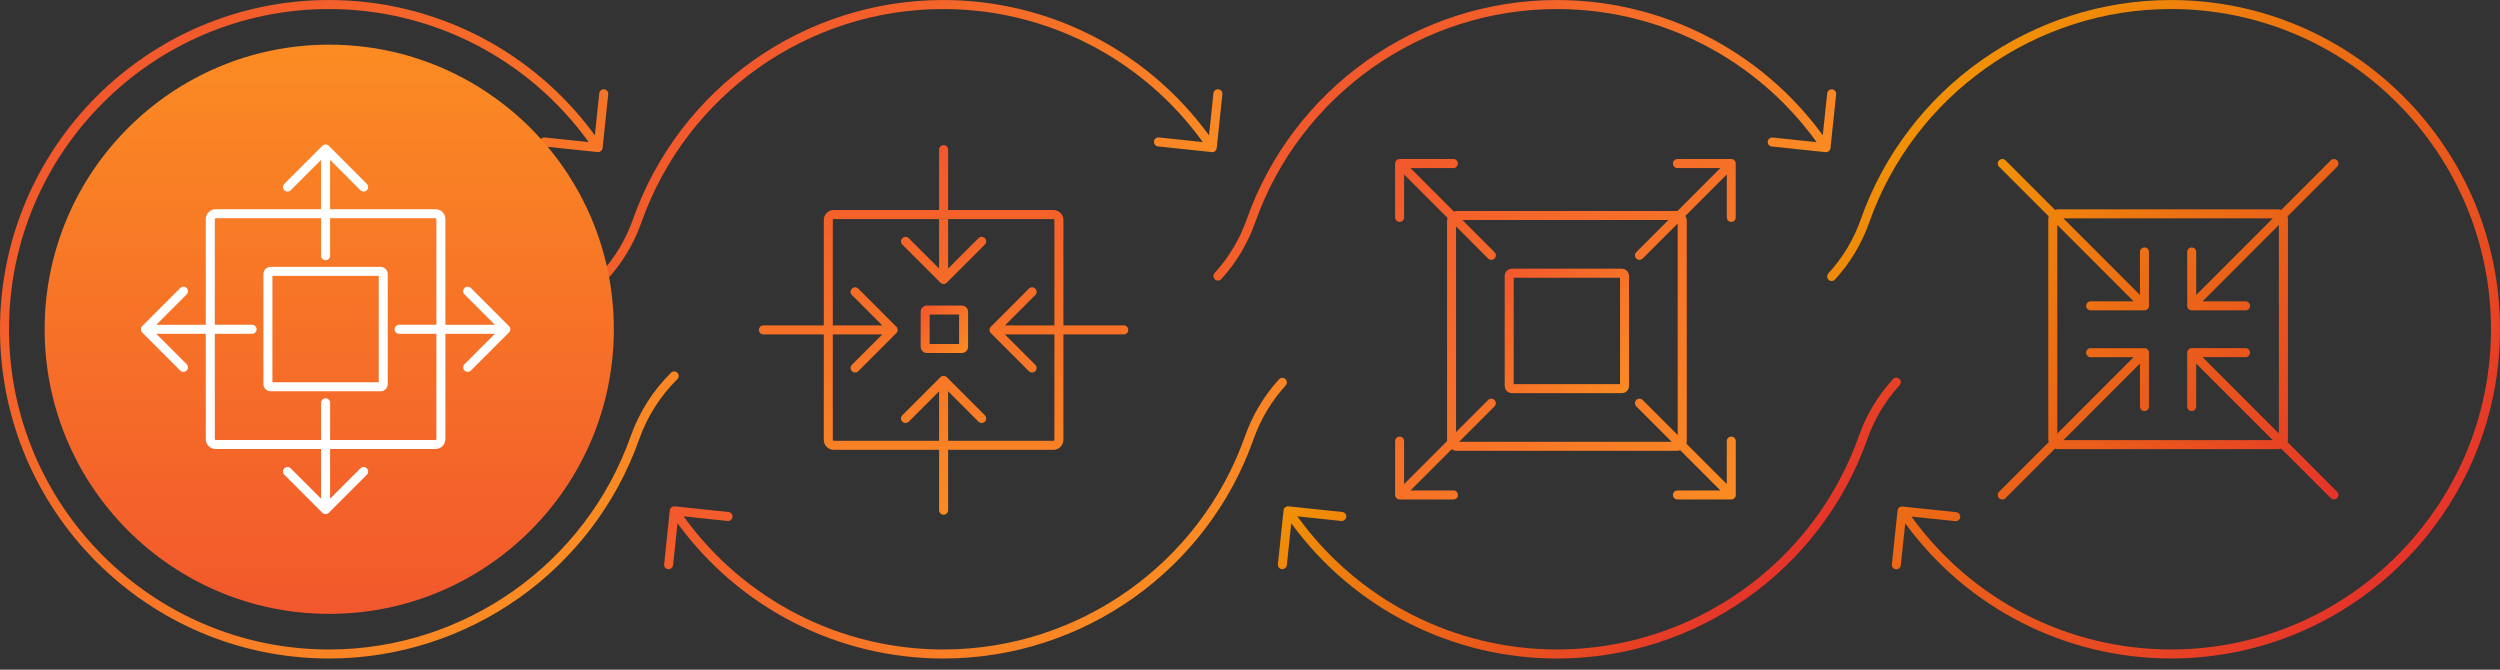
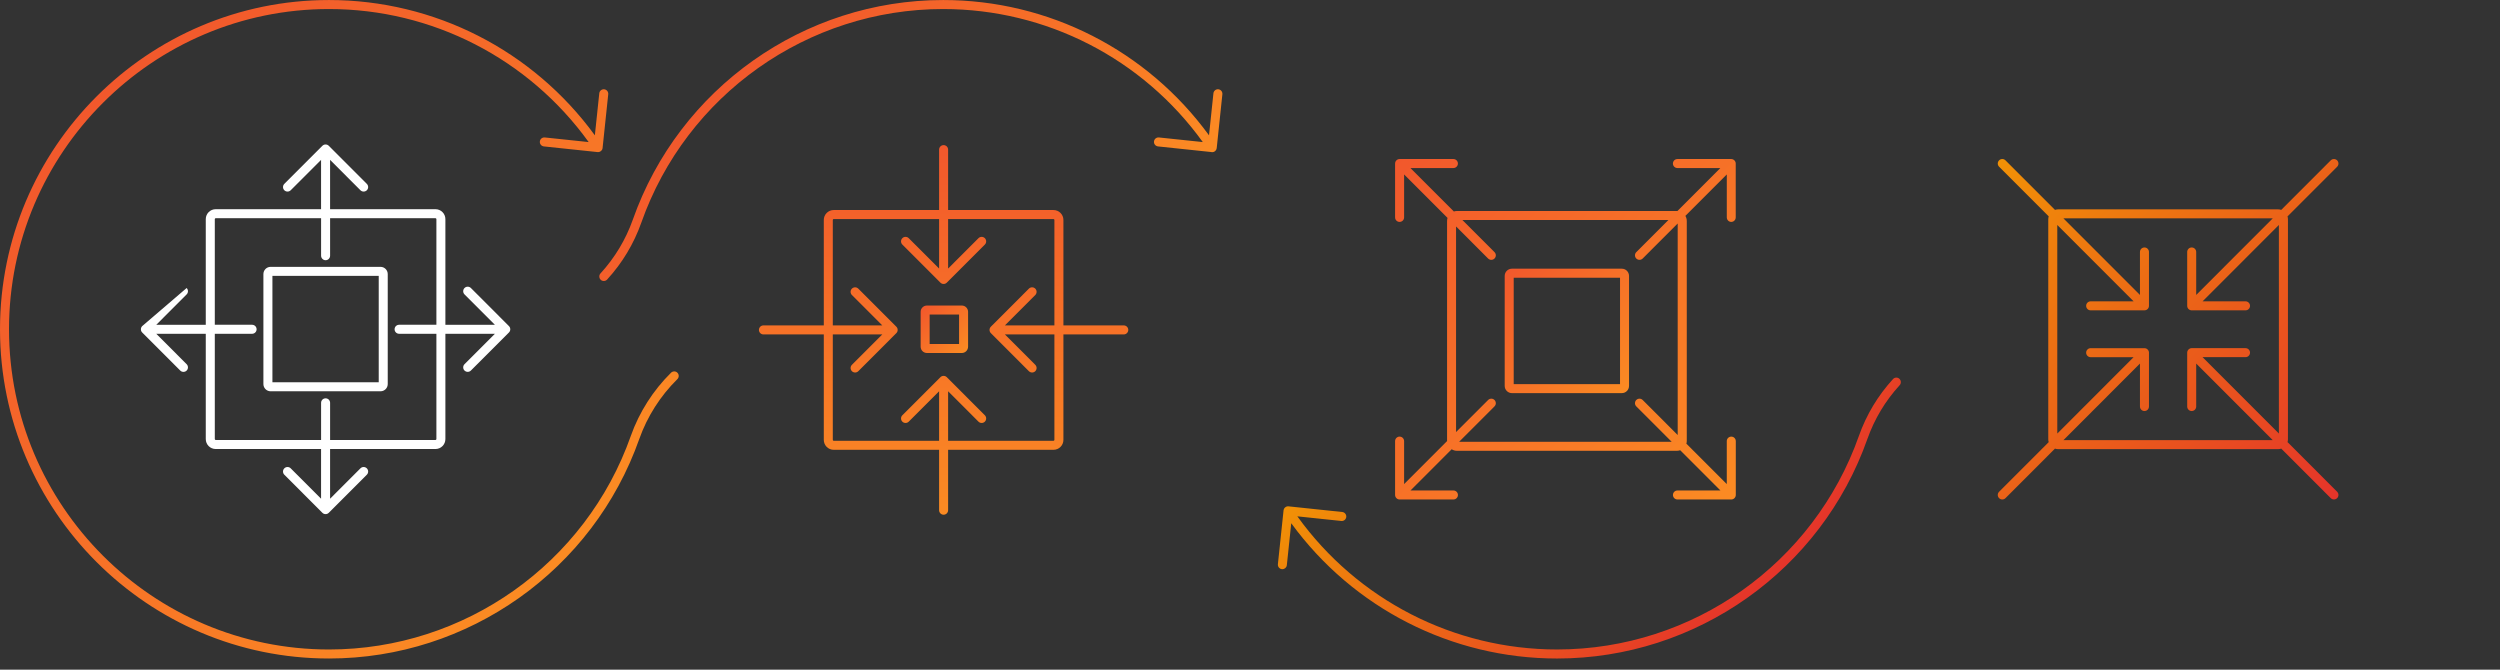
<svg xmlns="http://www.w3.org/2000/svg" width="224" height="60" viewBox="0 0 224 60" fill="none">
  <rect x="0" y="0" width="224" height="60" fill="#333333" stroke="none" />
  <path d="M53.828 25.073C53.905 25.144 54.002 25.179 54.1 25.179C54.21 25.179 54.319 25.136 54.398 25.048C55.758 23.561 56.788 21.849 57.459 19.958C61.495 8.504 72.364 0.81 84.505 0.81C93.747 0.81 102.378 5.249 107.77 12.729L103.841 12.316C103.62 12.293 103.421 12.453 103.397 12.675C103.374 12.896 103.534 13.095 103.756 13.119L108.498 13.619C108.61 13.651 108.734 13.638 108.837 13.567C108.871 13.544 108.897 13.517 108.921 13.488C108.925 13.483 108.928 13.48 108.933 13.475C108.942 13.462 108.95 13.45 108.958 13.436C108.968 13.42 108.976 13.404 108.984 13.387L108.988 13.381C109.002 13.345 109.015 13.307 109.018 13.266L109.525 8.444C109.548 8.223 109.388 8.024 109.167 8C108.944 7.976 108.747 8.137 108.723 8.359L108.327 12.125C102.78 4.515 93.954 0.002 84.505 0.002C72.022 0.002 60.846 7.913 56.698 19.687C56.063 21.474 55.089 23.094 53.803 24.5C53.653 24.665 53.664 24.921 53.829 25.071L53.828 25.073Z" fill="url(#paint0_linear_1572_3418)" />
-   <path d="M194.521 0.002C182.038 0.002 170.862 7.913 166.714 19.687C166.079 21.474 165.105 23.094 163.82 24.5C163.669 24.665 163.681 24.921 163.846 25.071C164.01 25.221 164.266 25.21 164.416 25.045C165.776 23.558 166.805 21.846 167.475 19.955C171.512 8.503 182.381 0.808 194.521 0.808C210.33 0.808 223.192 13.68 223.192 29.5C223.192 45.32 210.33 58.192 194.521 58.192C185.285 58.192 176.656 53.756 171.263 46.282L175.194 46.696C175.416 46.72 175.614 46.558 175.639 46.337C175.661 46.115 175.501 45.917 175.28 45.892L170.462 45.385C170.45 45.385 170.439 45.385 170.428 45.385H170.425C170.331 45.385 170.239 45.414 170.166 45.472C170.084 45.54 170.03 45.637 170.019 45.744L169.512 50.566C169.489 50.787 169.649 50.986 169.871 51.01C169.885 51.01 169.9 51.012 169.913 51.012C170.116 51.012 170.292 50.858 170.313 50.65L170.709 46.888C176.259 54.49 185.082 58.998 194.521 58.998C210.776 58.998 224 45.765 224 29.498C224 13.232 210.776 0.002 194.521 0.002Z" fill="url(#paint1_linear_1572_3418)" />
-   <path d="M115.168 33.961C115.003 33.811 114.748 33.824 114.597 33.989C113.252 35.469 112.233 37.17 111.567 39.047C107.532 50.499 96.663 58.193 84.521 58.193C75.275 58.193 66.641 53.75 61.25 46.264L65.189 46.679C65.411 46.704 65.609 46.542 65.633 46.321C65.658 46.099 65.496 45.9 65.275 45.876L60.457 45.369C60.457 45.369 60.444 45.369 60.437 45.369C60.423 45.369 60.408 45.369 60.394 45.369C60.381 45.369 60.368 45.37 60.355 45.372C60.342 45.373 60.329 45.377 60.316 45.38C60.303 45.383 60.29 45.386 60.277 45.391C60.266 45.396 60.255 45.401 60.243 45.406C60.23 45.412 60.218 45.419 60.206 45.427C60.2 45.43 60.193 45.433 60.188 45.437C60.184 45.44 60.18 45.445 60.175 45.448C60.164 45.456 60.154 45.464 60.145 45.474C60.135 45.483 60.125 45.493 60.116 45.503C60.108 45.511 60.101 45.52 60.095 45.53C60.085 45.542 60.077 45.554 60.069 45.567C60.064 45.577 60.059 45.585 60.054 45.595C60.048 45.609 60.041 45.624 60.035 45.639C60.032 45.648 60.029 45.658 60.027 45.668C60.022 45.684 60.019 45.702 60.017 45.718C60.017 45.723 60.016 45.726 60.014 45.731L59.507 50.553C59.484 50.774 59.644 50.973 59.865 50.997C59.88 50.997 59.894 50.999 59.907 50.999C60.111 50.999 60.287 50.845 60.308 50.637L60.704 46.883C66.254 54.492 75.076 59.003 84.524 59.003C97.007 59.003 108.183 51.092 112.331 39.318C112.961 37.543 113.925 35.935 115.198 34.535C115.348 34.37 115.337 34.115 115.171 33.965L115.168 33.961Z" fill="url(#paint2_linear_1572_3418)" />
-   <path d="M108.857 25.037C108.934 25.108 109.031 25.142 109.128 25.142C109.238 25.142 109.348 25.097 109.427 25.01C110.771 23.531 111.788 21.832 112.454 19.957C116.49 8.504 127.36 0.81 139.5 0.81C148.746 0.81 157.38 5.252 162.771 12.738L158.833 12.322C158.614 12.3 158.413 12.46 158.389 12.681C158.366 12.902 158.526 13.101 158.748 13.126L163.566 13.633C163.566 13.633 163.577 13.633 163.582 13.633C163.631 13.636 163.678 13.63 163.726 13.615C163.734 13.614 163.741 13.612 163.749 13.609C163.762 13.604 163.774 13.598 163.787 13.591C163.799 13.586 163.808 13.58 163.82 13.573C163.825 13.57 163.831 13.569 163.836 13.565C163.841 13.562 163.846 13.557 163.85 13.554C163.855 13.551 163.86 13.547 163.865 13.544C163.87 13.539 163.875 13.534 163.879 13.53C163.891 13.52 163.9 13.51 163.91 13.499C163.918 13.489 163.926 13.48 163.934 13.468C163.942 13.459 163.949 13.447 163.955 13.436C163.963 13.423 163.97 13.41 163.975 13.397C163.98 13.387 163.983 13.378 163.988 13.368C163.994 13.352 163.997 13.337 164.002 13.321C164.004 13.313 164.005 13.303 164.007 13.295C164.007 13.287 164.012 13.279 164.012 13.271L164.519 8.449C164.542 8.228 164.382 8.029 164.16 8.005C163.939 7.982 163.741 8.142 163.716 8.364L163.321 12.118C157.77 4.513 148.946 0.002 139.5 0.002C127.017 0.002 115.841 7.913 111.693 19.687C111.065 21.458 110.1 23.067 108.831 24.466C108.681 24.631 108.694 24.887 108.858 25.037H108.857Z" fill="url(#paint3_linear_1572_3418)" />
  <path d="M60.699 33.399C60.542 33.239 60.287 33.237 60.127 33.394C58.521 34.977 57.276 36.931 56.525 39.047C52.488 50.499 41.619 58.194 29.479 58.194C13.67 58.194 0.808 45.322 0.808 29.502C0.808 13.682 13.67 0.81 29.479 0.81C38.72 0.81 47.352 5.25 52.744 12.729L48.815 12.316C48.592 12.293 48.395 12.453 48.371 12.675C48.347 12.896 48.508 13.095 48.73 13.119L53.548 13.627C53.562 13.627 53.577 13.628 53.59 13.628C53.794 13.628 53.97 13.475 53.991 13.266L54.498 8.444C54.52 8.223 54.361 8.024 54.139 8C53.918 7.976 53.719 8.137 53.695 8.359L53.299 12.125C47.752 4.515 38.926 0.002 29.479 0.002C13.224 0.002 0 13.236 0 29.502C0 45.768 13.224 59.002 29.479 59.002C41.962 59.002 53.138 51.091 57.286 39.317C57.995 37.317 59.174 35.468 60.692 33.971C60.851 33.814 60.854 33.559 60.697 33.399H60.699Z" fill="url(#paint4_linear_1572_3418)" />
  <path d="M170.184 33.939C170.019 33.788 169.764 33.8 169.614 33.965C168.257 35.45 167.231 37.159 166.561 39.047C162.524 50.499 151.655 58.193 139.515 58.193C130.269 58.193 121.635 53.75 116.243 46.264L120.181 46.679C120.403 46.704 120.601 46.542 120.626 46.321C120.648 46.099 120.488 45.9 120.267 45.876L115.449 45.368C115.449 45.368 115.436 45.368 115.431 45.368C115.416 45.368 115.402 45.368 115.389 45.368C115.374 45.368 115.361 45.37 115.347 45.372C115.336 45.373 115.324 45.375 115.315 45.378C115.298 45.382 115.284 45.386 115.268 45.393C115.26 45.396 115.25 45.399 115.242 45.404C115.226 45.412 115.21 45.42 115.193 45.43C115.19 45.433 115.185 45.433 115.182 45.436C115.179 45.438 115.177 45.441 115.174 45.444C115.159 45.456 115.145 45.467 115.13 45.48C115.124 45.486 115.119 45.491 115.113 45.498C115.1 45.511 115.088 45.525 115.079 45.54C115.074 45.546 115.069 45.553 115.066 45.559C115.056 45.575 115.048 45.592 115.04 45.609C115.037 45.616 115.033 45.622 115.032 45.629C115.025 45.647 115.021 45.664 115.016 45.684C115.016 45.69 115.012 45.698 115.011 45.705C115.011 45.713 115.006 45.721 115.006 45.731L114.499 50.552C114.476 50.774 114.636 50.973 114.857 50.997C114.872 50.997 114.887 50.999 114.899 50.999C115.103 50.999 115.279 50.845 115.3 50.636L115.696 46.882C121.246 54.492 130.07 59.003 139.516 59.003C151.999 59.003 163.175 51.092 167.323 39.318C167.956 37.534 168.927 35.917 170.211 34.513C170.362 34.348 170.35 34.092 170.185 33.942L170.184 33.939Z" fill="url(#paint5_linear_1572_3418)" />
  <path d="M179.119 44.635C179.198 44.714 179.301 44.753 179.405 44.753C179.508 44.753 179.611 44.714 179.691 44.635L184.126 40.196C184.217 40.227 184.313 40.244 184.415 40.244H204.11C204.212 40.244 204.309 40.227 204.399 40.194L208.835 44.633C208.914 44.712 209.017 44.751 209.121 44.751C209.224 44.751 209.328 44.712 209.407 44.633C209.565 44.475 209.565 44.219 209.407 44.061L204.962 39.612C204.986 39.53 205 39.444 205 39.354V19.648C205 19.557 204.987 19.472 204.962 19.389L209.407 14.941C209.565 14.782 209.565 14.527 209.407 14.368C209.248 14.21 208.993 14.21 208.835 14.368L204.399 18.807C204.309 18.776 204.212 18.757 204.11 18.757H184.415C184.313 18.757 184.217 18.775 184.126 18.806L179.691 14.367C179.532 14.208 179.277 14.208 179.119 14.367C178.96 14.525 178.96 14.781 179.119 14.939L183.564 19.387C183.54 19.47 183.525 19.557 183.525 19.646V39.355C183.525 39.446 183.538 39.532 183.564 39.614L179.119 44.062C178.96 44.221 178.96 44.476 179.119 44.635ZM184.333 20.157L191.17 26.999H187.323C187.1 26.999 186.919 27.18 186.919 27.403C186.919 27.627 187.1 27.808 187.323 27.808H192.144C192.17 27.808 192.198 27.804 192.223 27.799C192.236 27.796 192.248 27.793 192.259 27.788C192.272 27.785 192.286 27.782 192.299 27.775C192.314 27.769 192.327 27.761 192.34 27.754C192.349 27.749 192.359 27.744 192.369 27.738C192.412 27.709 192.451 27.67 192.48 27.627C192.487 27.617 192.492 27.607 192.496 27.597C192.505 27.584 192.511 27.572 192.517 27.557C192.522 27.544 192.526 27.531 192.53 27.517C192.534 27.505 192.538 27.494 192.54 27.481C192.545 27.455 192.548 27.428 192.548 27.402V22.577C192.548 22.354 192.367 22.173 192.144 22.173C191.921 22.173 191.74 22.354 191.74 22.577V26.427L184.882 19.564H203.639L196.78 26.427V22.577C196.78 22.354 196.599 22.173 196.376 22.173C196.153 22.173 195.973 22.354 195.973 22.577V27.402C195.973 27.428 195.976 27.455 195.981 27.481C195.982 27.492 195.987 27.504 195.99 27.517C195.994 27.529 195.997 27.544 196.003 27.557C196.01 27.572 196.016 27.583 196.024 27.597C196.029 27.607 196.034 27.618 196.04 27.627C196.069 27.67 196.108 27.709 196.152 27.738C196.162 27.744 196.171 27.748 196.181 27.754C196.194 27.762 196.207 27.77 196.221 27.775C196.234 27.78 196.247 27.783 196.262 27.788C196.273 27.791 196.284 27.796 196.297 27.799C196.323 27.804 196.351 27.808 196.376 27.808H201.198C201.421 27.808 201.602 27.627 201.602 27.403C201.602 27.18 201.421 26.999 201.198 26.999H197.35L204.188 20.157V38.845L197.35 32.002H201.198C201.421 32.002 201.602 31.821 201.602 31.598C201.602 31.375 201.421 31.194 201.198 31.194H196.376C196.351 31.194 196.323 31.197 196.297 31.202C196.284 31.205 196.273 31.209 196.262 31.213C196.249 31.217 196.234 31.22 196.223 31.226C196.208 31.233 196.195 31.241 196.182 31.247C196.173 31.252 196.163 31.257 196.153 31.264C196.11 31.293 196.071 31.331 196.042 31.375C196.036 31.385 196.032 31.394 196.026 31.404C196.018 31.417 196.01 31.43 196.005 31.445C196 31.457 195.997 31.47 195.992 31.485C195.989 31.496 195.984 31.508 195.981 31.52C195.976 31.546 195.973 31.574 195.973 31.6V36.425C195.973 36.648 196.153 36.829 196.376 36.829C196.599 36.829 196.78 36.648 196.78 36.425V32.574L203.639 39.438H184.882L191.74 32.574V36.425C191.74 36.648 191.921 36.829 192.144 36.829C192.367 36.829 192.548 36.648 192.548 36.425V31.6C192.548 31.574 192.545 31.546 192.54 31.52C192.537 31.508 192.534 31.496 192.529 31.485C192.526 31.472 192.522 31.459 192.516 31.446C192.509 31.432 192.501 31.419 192.495 31.406C192.49 31.396 192.485 31.386 192.479 31.377C192.45 31.333 192.411 31.294 192.367 31.265C192.358 31.259 192.348 31.255 192.338 31.249C192.325 31.241 192.312 31.233 192.298 31.228C192.285 31.223 192.272 31.22 192.259 31.215C192.248 31.212 192.235 31.207 192.223 31.204C192.198 31.199 192.17 31.196 192.144 31.196H187.323C187.1 31.196 186.919 31.377 186.919 31.6C186.919 31.823 187.1 32.004 187.323 32.004H191.17L184.333 38.846V20.157Z" fill="url(#paint6_linear_1572_3418)" />
  <path d="M145.315 24.075H135.467C135.11 24.075 134.821 24.364 134.821 24.722V34.577C134.821 34.934 135.11 35.224 135.467 35.224H145.315C145.672 35.224 145.961 34.934 145.961 34.577V24.722C145.961 24.364 145.672 24.075 145.315 24.075ZM145.154 34.416H135.628V24.883H145.154V34.416Z" fill="url(#paint7_linear_1572_3418)" />
  <path d="M155.117 19.884C155.34 19.884 155.521 19.703 155.521 19.48V14.655C155.521 14.629 155.517 14.601 155.513 14.575C155.509 14.563 155.506 14.551 155.503 14.54C155.5 14.527 155.496 14.512 155.49 14.5C155.483 14.485 155.475 14.472 155.469 14.459C155.464 14.45 155.459 14.44 155.453 14.43C155.424 14.386 155.385 14.348 155.341 14.319C155.332 14.312 155.322 14.309 155.312 14.302C155.299 14.294 155.286 14.286 155.272 14.281C155.259 14.277 155.246 14.273 155.233 14.268C155.222 14.265 155.209 14.26 155.198 14.257C155.172 14.252 155.144 14.249 155.118 14.249H150.297C150.074 14.249 149.893 14.43 149.893 14.653C149.893 14.876 150.074 15.057 150.297 15.057H154.144L150.297 18.908C150.277 18.908 150.26 18.904 150.24 18.904H130.545C130.448 18.904 130.355 18.921 130.266 18.95L126.376 15.057H130.224C130.447 15.057 130.628 14.876 130.628 14.653C130.628 14.43 130.447 14.249 130.224 14.249H125.402C125.376 14.249 125.349 14.252 125.323 14.257C125.31 14.26 125.299 14.264 125.288 14.268C125.275 14.272 125.26 14.275 125.249 14.281C125.234 14.288 125.221 14.296 125.208 14.302C125.199 14.307 125.189 14.312 125.179 14.319C125.136 14.348 125.097 14.386 125.068 14.43C125.061 14.44 125.057 14.45 125.052 14.459C125.044 14.472 125.037 14.485 125.031 14.5C125.026 14.512 125.023 14.527 125.018 14.54C125.015 14.551 125.01 14.563 125.008 14.575C125.003 14.601 125 14.629 125 14.655V19.48C125 19.703 125.181 19.884 125.404 19.884C125.627 19.884 125.808 19.703 125.808 19.48V15.63L129.7 19.525C129.673 19.611 129.658 19.701 129.658 19.795V39.504C129.658 39.504 129.658 39.516 129.658 39.52L125.808 43.374V39.524C125.808 39.301 125.627 39.12 125.404 39.12C125.181 39.12 125 39.301 125 39.524V44.349C125 44.375 125.003 44.402 125.008 44.428C125.011 44.441 125.015 44.452 125.019 44.464C125.023 44.476 125.026 44.491 125.032 44.504C125.039 44.518 125.047 44.531 125.053 44.544C125.058 44.554 125.063 44.564 125.069 44.573C125.099 44.617 125.137 44.656 125.181 44.685C125.191 44.691 125.2 44.695 125.21 44.701C125.223 44.709 125.236 44.717 125.25 44.722C125.263 44.727 125.276 44.73 125.291 44.735C125.302 44.738 125.313 44.743 125.326 44.746C125.352 44.751 125.38 44.754 125.405 44.754H130.227C130.45 44.754 130.631 44.573 130.631 44.35C130.631 44.127 130.45 43.946 130.227 43.946H126.379L130.07 40.253C130.209 40.342 130.372 40.393 130.548 40.393H150.244C150.349 40.393 150.45 40.374 150.544 40.34L154.148 43.946H150.3C150.077 43.946 149.896 44.127 149.896 44.35C149.896 44.573 150.077 44.754 150.3 44.754H155.122C155.148 44.754 155.175 44.751 155.201 44.746C155.214 44.743 155.225 44.74 155.236 44.735C155.249 44.732 155.264 44.729 155.277 44.722C155.291 44.716 155.304 44.708 155.317 44.701C155.327 44.696 155.336 44.691 155.346 44.685C155.39 44.656 155.429 44.617 155.458 44.573C155.464 44.564 155.467 44.554 155.474 44.544C155.482 44.531 155.49 44.518 155.495 44.504C155.5 44.491 155.503 44.478 155.508 44.465C155.511 44.454 155.516 44.443 155.519 44.429C155.524 44.404 155.527 44.376 155.527 44.35V39.525C155.527 39.302 155.346 39.121 155.123 39.121C154.9 39.121 154.719 39.302 154.719 39.525V43.376L151.1 39.753C151.122 39.674 151.135 39.592 151.135 39.506V19.795C151.135 19.63 151.088 19.475 151.011 19.342L154.721 15.63V19.48C154.721 19.703 154.902 19.884 155.125 19.884H155.117ZM150.321 38.979L147.184 35.84C147.026 35.681 146.771 35.681 146.612 35.84C146.454 35.998 146.454 36.254 146.612 36.412L149.785 39.587H130.734L133.907 36.412C134.065 36.254 134.065 35.998 133.907 35.84C133.748 35.681 133.493 35.681 133.335 35.84L130.463 38.714V20.29L133.335 23.164C133.414 23.243 133.517 23.282 133.621 23.282C133.724 23.282 133.827 23.243 133.907 23.164C134.065 23.005 134.065 22.75 133.907 22.591L131.028 19.711H149.491L146.612 22.591C146.454 22.75 146.454 23.005 146.612 23.164C146.692 23.243 146.795 23.282 146.898 23.282C147.002 23.282 147.105 23.243 147.184 23.164L150.321 20.025V38.977V38.979Z" fill="url(#paint8_linear_1572_3418)" />
  <path d="M83.054 31.629H86.175C86.487 31.629 86.74 31.375 86.74 31.063V27.94C86.74 27.628 86.487 27.375 86.175 27.375H83.054C82.743 27.375 82.489 27.628 82.489 27.94V31.063C82.489 31.375 82.743 31.629 83.054 31.629ZM83.296 28.183H85.933V30.821H83.296V28.183Z" fill="url(#paint9_linear_1572_3418)" />
  <path d="M84.547 46.119C84.77 46.119 84.951 45.938 84.951 45.715V40.303H94.394C94.883 40.303 95.282 39.904 95.282 39.414V29.965H100.69C100.913 29.965 101.094 29.784 101.094 29.561C101.094 29.337 100.913 29.156 100.69 29.156H95.282V19.707C95.282 19.217 94.883 18.818 94.394 18.818H84.951V13.406C84.951 13.183 84.77 13.002 84.547 13.002C84.324 13.002 84.143 13.183 84.143 13.406V18.818H74.7C74.211 18.818 73.812 19.217 73.812 19.707V29.156H68.404C68.181 29.156 68 29.337 68 29.561C68 29.784 68.181 29.965 68.404 29.965H73.812V39.414C73.812 39.906 74.211 40.303 74.7 40.303H84.143V45.715C84.143 45.938 84.324 46.119 84.547 46.119ZM74.7 39.495C74.655 39.495 74.619 39.458 74.619 39.414V29.965H79.052L76.332 32.687C76.173 32.845 76.173 33.1 76.332 33.259C76.411 33.338 76.514 33.377 76.618 33.377C76.721 33.377 76.824 33.338 76.903 33.259L80.313 29.847C80.333 29.827 80.349 29.806 80.363 29.785C80.37 29.776 80.375 29.766 80.379 29.756C80.388 29.743 80.394 29.73 80.4 29.716C80.405 29.703 80.409 29.69 80.413 29.675C80.417 29.664 80.421 29.653 80.423 29.64C80.433 29.588 80.433 29.533 80.423 29.481C80.42 29.468 80.417 29.457 80.413 29.446C80.41 29.433 80.407 29.418 80.4 29.405C80.394 29.391 80.386 29.378 80.379 29.365C80.375 29.355 80.37 29.346 80.363 29.336C80.349 29.313 80.331 29.292 80.313 29.274L76.903 25.862C76.745 25.704 76.49 25.704 76.332 25.862C76.173 26.02 76.173 26.276 76.332 26.434L79.052 29.156H74.619V19.707C74.619 19.661 74.657 19.626 74.7 19.626H84.143V24.063L81.423 21.341C81.265 21.183 81.009 21.183 80.851 21.341C80.693 21.499 80.693 21.755 80.851 21.913L84.261 25.325C84.28 25.345 84.301 25.361 84.322 25.375C84.332 25.382 84.342 25.387 84.353 25.392C84.366 25.398 84.379 25.406 84.392 25.413C84.405 25.418 84.419 25.421 84.432 25.426C84.444 25.429 84.455 25.434 84.468 25.435C84.494 25.44 84.521 25.443 84.547 25.443C84.573 25.443 84.6 25.44 84.626 25.435C84.639 25.434 84.649 25.429 84.662 25.426C84.674 25.422 84.689 25.419 84.702 25.413C84.716 25.406 84.728 25.4 84.741 25.392C84.75 25.387 84.762 25.382 84.771 25.375C84.794 25.361 84.815 25.343 84.833 25.325L88.243 21.913C88.401 21.755 88.401 21.499 88.243 21.341C88.084 21.183 87.829 21.183 87.671 21.341L84.951 24.063V19.626H94.394C94.439 19.626 94.474 19.663 94.474 19.707V29.156H90.04L92.761 26.434C92.919 26.276 92.919 26.02 92.761 25.862C92.602 25.704 92.347 25.704 92.189 25.862L88.779 29.274C88.76 29.294 88.743 29.315 88.729 29.336C88.722 29.346 88.718 29.355 88.713 29.365C88.705 29.378 88.698 29.391 88.692 29.405C88.687 29.418 88.684 29.433 88.679 29.446C88.675 29.457 88.671 29.468 88.669 29.481C88.659 29.533 88.659 29.588 88.669 29.64C88.671 29.651 88.675 29.662 88.679 29.675C88.682 29.688 88.685 29.703 88.692 29.716C88.698 29.73 88.705 29.741 88.713 29.756C88.718 29.766 88.722 29.777 88.729 29.785C88.743 29.808 88.761 29.829 88.779 29.847L92.189 33.259C92.268 33.338 92.371 33.377 92.475 33.377C92.578 33.377 92.681 33.338 92.761 33.259C92.919 33.1 92.919 32.845 92.761 32.687L90.04 29.965H94.474V39.414C94.474 39.46 94.437 39.495 94.394 39.495H84.951V35.058L87.671 37.78C87.75 37.859 87.853 37.898 87.957 37.898C88.06 37.898 88.163 37.859 88.243 37.78C88.401 37.622 88.401 37.366 88.243 37.208L84.833 33.796C84.813 33.776 84.792 33.76 84.771 33.745C84.762 33.739 84.752 33.734 84.741 33.729C84.728 33.723 84.715 33.715 84.702 33.708C84.689 33.703 84.674 33.7 84.662 33.695C84.65 33.692 84.639 33.687 84.626 33.686C84.574 33.676 84.519 33.676 84.468 33.686C84.456 33.687 84.445 33.692 84.432 33.695C84.419 33.699 84.405 33.702 84.392 33.708C84.377 33.715 84.366 33.721 84.353 33.729C84.343 33.734 84.332 33.739 84.322 33.745C84.3 33.76 84.279 33.778 84.261 33.796L80.851 37.208C80.693 37.366 80.693 37.622 80.851 37.78C81.009 37.938 81.265 37.938 81.423 37.78L84.143 35.058V39.495H74.7Z" fill="url(#paint10_linear_1572_3418)" />
-   <circle cx="29.5" cy="29.502" r="25.5" fill="url(#paint11_linear_1572_3418)" />
  <path d="M34.095 23.91H24.247C23.89 23.91 23.601 24.2 23.601 24.557V34.412C23.601 34.77 23.89 35.059 24.247 35.059H34.095C34.452 35.059 34.741 34.77 34.741 34.412V24.557C34.741 24.2 34.452 23.91 34.095 23.91ZM33.934 34.251H24.409V24.719H33.934V34.251Z" fill="white" />
-   <path d="M41.621 33.2C41.7 33.279 41.803 33.318 41.907 33.318C42.01 33.318 42.114 33.279 42.193 33.2L45.603 29.788C45.622 29.768 45.638 29.749 45.653 29.726C45.656 29.72 45.659 29.713 45.662 29.709C45.672 29.692 45.682 29.676 45.69 29.659C45.693 29.65 45.695 29.641 45.698 29.631C45.703 29.615 45.709 29.599 45.712 29.582C45.717 29.557 45.721 29.529 45.721 29.503C45.721 29.477 45.717 29.45 45.712 29.424C45.709 29.406 45.703 29.392 45.698 29.376C45.695 29.367 45.693 29.358 45.69 29.35C45.682 29.332 45.672 29.316 45.662 29.298C45.659 29.291 45.656 29.285 45.653 29.28C45.638 29.258 45.62 29.238 45.603 29.219L42.193 25.806C42.034 25.648 41.779 25.648 41.621 25.806C41.463 25.965 41.463 26.22 41.621 26.379L44.341 29.101H39.907V19.633C39.907 19.143 39.508 18.744 39.019 18.744H29.576V14.325L32.296 17.047C32.375 17.126 32.478 17.165 32.582 17.165C32.685 17.165 32.789 17.126 32.868 17.047C33.026 16.889 33.026 16.633 32.868 16.475L29.458 13.062C29.439 13.043 29.418 13.027 29.396 13.012C29.387 13.006 29.377 13.001 29.366 12.996C29.353 12.99 29.34 12.982 29.327 12.975C29.314 12.97 29.3 12.967 29.287 12.962C29.275 12.959 29.264 12.954 29.251 12.953C29.199 12.943 29.145 12.943 29.093 12.953C29.081 12.954 29.07 12.959 29.057 12.962C29.044 12.966 29.03 12.969 29.017 12.975C29.002 12.982 28.991 12.988 28.978 12.996C28.968 13.001 28.957 13.006 28.947 13.012C28.925 13.027 28.904 13.045 28.886 13.062L25.476 16.475C25.318 16.633 25.318 16.889 25.476 17.047C25.634 17.205 25.89 17.205 26.048 17.047L28.768 14.325V18.744H19.325C18.836 18.744 18.437 19.143 18.437 19.633V29.101H14.003L16.723 26.379C16.881 26.22 16.881 25.965 16.723 25.806C16.565 25.648 16.309 25.648 16.151 25.806L12.741 29.219C12.722 29.238 12.706 29.259 12.691 29.28C12.685 29.29 12.68 29.3 12.675 29.309C12.667 29.322 12.661 29.335 12.654 29.35C12.649 29.363 12.646 29.377 12.641 29.39C12.638 29.401 12.633 29.413 12.632 29.426C12.622 29.477 12.622 29.532 12.632 29.584C12.633 29.595 12.638 29.607 12.641 29.62C12.645 29.633 12.648 29.647 12.654 29.66C12.661 29.675 12.667 29.686 12.675 29.701C12.68 29.71 12.685 29.721 12.691 29.73C12.706 29.752 12.724 29.773 12.741 29.791L16.151 33.203C16.23 33.282 16.334 33.321 16.437 33.321C16.541 33.321 16.644 33.282 16.723 33.203C16.881 33.045 16.881 32.789 16.723 32.631L14.003 29.909H18.437V39.343C18.437 39.834 18.836 40.232 19.325 40.232H28.768V44.685L26.048 41.963C25.89 41.804 25.634 41.804 25.476 41.963C25.318 42.121 25.318 42.377 25.476 42.535L28.886 45.947C28.905 45.967 28.926 45.983 28.947 45.997C28.957 46.004 28.967 46.009 28.978 46.014C28.991 46.02 29.004 46.028 29.017 46.035C29.03 46.039 29.044 46.043 29.057 46.047C29.069 46.051 29.08 46.056 29.093 46.057C29.119 46.062 29.146 46.065 29.172 46.065C29.198 46.065 29.225 46.062 29.251 46.057C29.264 46.056 29.274 46.051 29.287 46.047C29.3 46.044 29.314 46.041 29.327 46.035C29.342 46.028 29.353 46.022 29.366 46.014C29.375 46.009 29.387 46.004 29.396 45.997C29.419 45.983 29.44 45.965 29.458 45.947L32.868 42.535C33.026 42.377 33.026 42.121 32.868 41.963C32.709 41.804 32.454 41.804 32.296 41.963L29.576 44.685V40.232H39.019C39.508 40.232 39.907 39.832 39.907 39.343V29.909H44.341L41.621 32.631C41.463 32.789 41.463 33.045 41.621 33.203V33.2ZM39.101 39.341C39.101 39.386 39.064 39.422 39.02 39.422H29.577V36.093C29.577 35.87 29.396 35.689 29.174 35.689C28.951 35.689 28.77 35.87 28.77 36.093V39.422H19.327C19.282 39.422 19.246 39.385 19.246 39.341V29.907H22.588C22.811 29.907 22.992 29.726 22.992 29.503C22.992 29.28 22.811 29.099 22.588 29.099H19.246V19.632C19.246 19.586 19.283 19.551 19.327 19.551H28.77V22.912C28.77 23.134 28.951 23.316 29.174 23.316C29.396 23.316 29.577 23.134 29.577 22.912V19.551H39.02C39.066 19.551 39.101 19.588 39.101 19.632V29.099H35.759C35.536 29.099 35.355 29.28 35.355 29.503C35.355 29.726 35.536 29.907 35.759 29.907H39.101V39.341Z" fill="white" />
+   <path d="M41.621 33.2C41.7 33.279 41.803 33.318 41.907 33.318C42.01 33.318 42.114 33.279 42.193 33.2L45.603 29.788C45.622 29.768 45.638 29.749 45.653 29.726C45.656 29.72 45.659 29.713 45.662 29.709C45.672 29.692 45.682 29.676 45.69 29.659C45.693 29.65 45.695 29.641 45.698 29.631C45.703 29.615 45.709 29.599 45.712 29.582C45.717 29.557 45.721 29.529 45.721 29.503C45.721 29.477 45.717 29.45 45.712 29.424C45.709 29.406 45.703 29.392 45.698 29.376C45.695 29.367 45.693 29.358 45.69 29.35C45.682 29.332 45.672 29.316 45.662 29.298C45.659 29.291 45.656 29.285 45.653 29.28C45.638 29.258 45.62 29.238 45.603 29.219L42.193 25.806C42.034 25.648 41.779 25.648 41.621 25.806C41.463 25.965 41.463 26.22 41.621 26.379L44.341 29.101H39.907V19.633C39.907 19.143 39.508 18.744 39.019 18.744H29.576V14.325L32.296 17.047C32.375 17.126 32.478 17.165 32.582 17.165C32.685 17.165 32.789 17.126 32.868 17.047C33.026 16.889 33.026 16.633 32.868 16.475L29.458 13.062C29.439 13.043 29.418 13.027 29.396 13.012C29.387 13.006 29.377 13.001 29.366 12.996C29.353 12.99 29.34 12.982 29.327 12.975C29.314 12.97 29.3 12.967 29.287 12.962C29.275 12.959 29.264 12.954 29.251 12.953C29.199 12.943 29.145 12.943 29.093 12.953C29.081 12.954 29.07 12.959 29.057 12.962C29.044 12.966 29.03 12.969 29.017 12.975C29.002 12.982 28.991 12.988 28.978 12.996C28.968 13.001 28.957 13.006 28.947 13.012C28.925 13.027 28.904 13.045 28.886 13.062L25.476 16.475C25.318 16.633 25.318 16.889 25.476 17.047C25.634 17.205 25.89 17.205 26.048 17.047L28.768 14.325V18.744H19.325C18.836 18.744 18.437 19.143 18.437 19.633V29.101H14.003L16.723 26.379C16.881 26.22 16.881 25.965 16.723 25.806L12.741 29.219C12.722 29.238 12.706 29.259 12.691 29.28C12.685 29.29 12.68 29.3 12.675 29.309C12.667 29.322 12.661 29.335 12.654 29.35C12.649 29.363 12.646 29.377 12.641 29.39C12.638 29.401 12.633 29.413 12.632 29.426C12.622 29.477 12.622 29.532 12.632 29.584C12.633 29.595 12.638 29.607 12.641 29.62C12.645 29.633 12.648 29.647 12.654 29.66C12.661 29.675 12.667 29.686 12.675 29.701C12.68 29.71 12.685 29.721 12.691 29.73C12.706 29.752 12.724 29.773 12.741 29.791L16.151 33.203C16.23 33.282 16.334 33.321 16.437 33.321C16.541 33.321 16.644 33.282 16.723 33.203C16.881 33.045 16.881 32.789 16.723 32.631L14.003 29.909H18.437V39.343C18.437 39.834 18.836 40.232 19.325 40.232H28.768V44.685L26.048 41.963C25.89 41.804 25.634 41.804 25.476 41.963C25.318 42.121 25.318 42.377 25.476 42.535L28.886 45.947C28.905 45.967 28.926 45.983 28.947 45.997C28.957 46.004 28.967 46.009 28.978 46.014C28.991 46.02 29.004 46.028 29.017 46.035C29.03 46.039 29.044 46.043 29.057 46.047C29.069 46.051 29.08 46.056 29.093 46.057C29.119 46.062 29.146 46.065 29.172 46.065C29.198 46.065 29.225 46.062 29.251 46.057C29.264 46.056 29.274 46.051 29.287 46.047C29.3 46.044 29.314 46.041 29.327 46.035C29.342 46.028 29.353 46.022 29.366 46.014C29.375 46.009 29.387 46.004 29.396 45.997C29.419 45.983 29.44 45.965 29.458 45.947L32.868 42.535C33.026 42.377 33.026 42.121 32.868 41.963C32.709 41.804 32.454 41.804 32.296 41.963L29.576 44.685V40.232H39.019C39.508 40.232 39.907 39.832 39.907 39.343V29.909H44.341L41.621 32.631C41.463 32.789 41.463 33.045 41.621 33.203V33.2ZM39.101 39.341C39.101 39.386 39.064 39.422 39.02 39.422H29.577V36.093C29.577 35.87 29.396 35.689 29.174 35.689C28.951 35.689 28.77 35.87 28.77 36.093V39.422H19.327C19.282 39.422 19.246 39.385 19.246 39.341V29.907H22.588C22.811 29.907 22.992 29.726 22.992 29.503C22.992 29.28 22.811 29.099 22.588 29.099H19.246V19.632C19.246 19.586 19.283 19.551 19.327 19.551H28.77V22.912C28.77 23.134 28.951 23.316 29.174 23.316C29.396 23.316 29.577 23.134 29.577 22.912V19.551H39.02C39.066 19.551 39.101 19.588 39.101 19.632V29.099H35.759C35.536 29.099 35.355 29.28 35.355 29.503C35.355 29.726 35.536 29.907 35.759 29.907H39.101V39.341Z" fill="white" />
  <defs>
    <linearGradient id="paint0_linear_1572_3418" x1="68.669" y1="3.634" x2="93.741" y2="28.688" gradientUnits="userSpaceOnUse">
      <stop stop-color="#F2582C" />
      <stop offset="1" stop-color="#FB8B23" />
    </linearGradient>
    <linearGradient id="paint1_linear_1572_3418" x1="172.528" y1="9.796" x2="214.235" y2="51.473" gradientUnits="userSpaceOnUse">
      <stop stop-color="#F19106" />
      <stop offset="1" stop-color="#E5342A" />
    </linearGradient>
    <linearGradient id="paint2_linear_1572_3418" x1="75.291" y1="30.308" x2="100.364" y2="55.363" gradientUnits="userSpaceOnUse">
      <stop stop-color="#F2582C" />
      <stop offset="1" stop-color="#FB8B23" />
    </linearGradient>
    <linearGradient id="paint3_linear_1572_3418" x1="123.677" y1="3.619" x2="148.749" y2="28.674" gradientUnits="userSpaceOnUse">
      <stop stop-color="#F2582C" />
      <stop offset="1" stop-color="#FB8B23" />
    </linearGradient>
    <linearGradient id="paint4_linear_1572_3418" x1="9.795" y1="7.499" x2="51.504" y2="49.178" gradientUnits="userSpaceOnUse">
      <stop stop-color="#F2582C" />
      <stop offset="1" stop-color="#FB8B23" />
    </linearGradient>
    <linearGradient id="paint5_linear_1572_3418" x1="130.296" y1="30.299" x2="155.369" y2="55.353" gradientUnits="userSpaceOnUse">
      <stop stop-color="#F19106" />
      <stop offset="1" stop-color="#E5342A" />
    </linearGradient>
    <linearGradient id="paint6_linear_1572_3418" x1="179.13" y1="14.357" x2="209.417" y2="44.624" gradientUnits="userSpaceOnUse">
      <stop stop-color="#F19106" />
      <stop offset="1" stop-color="#E5342A" />
    </linearGradient>
    <linearGradient id="paint7_linear_1572_3418" x1="135.011" y1="24.264" x2="145.78" y2="35.025" gradientUnits="userSpaceOnUse">
      <stop stop-color="#F2582C" />
      <stop offset="1" stop-color="#FB8B23" />
    </linearGradient>
    <linearGradient id="paint8_linear_1572_3418" x1="125.126" y1="14.357" x2="155.413" y2="44.624" gradientUnits="userSpaceOnUse">
      <stop stop-color="#F2582C" />
      <stop offset="1" stop-color="#FB8B23" />
    </linearGradient>
    <linearGradient id="paint9_linear_1572_3418" x1="82.655" y1="27.539" x2="86.578" y2="31.461" gradientUnits="userSpaceOnUse">
      <stop stop-color="#F2582C" />
      <stop offset="1" stop-color="#FB8B23" />
    </linearGradient>
    <linearGradient id="paint10_linear_1572_3418" x1="84.547" y1="13.002" x2="84.547" y2="46.119" gradientUnits="userSpaceOnUse">
      <stop stop-color="#F2582C" />
      <stop offset="1" stop-color="#FB8B23" />
    </linearGradient>
    <linearGradient id="paint11_linear_1572_3418" x1="29.5" y1="4.002" x2="29.5" y2="55.002" gradientUnits="userSpaceOnUse">
      <stop stop-color="#FB8B23" />
      <stop offset="1" stop-color="#F2582C" />
    </linearGradient>
  </defs>
</svg>